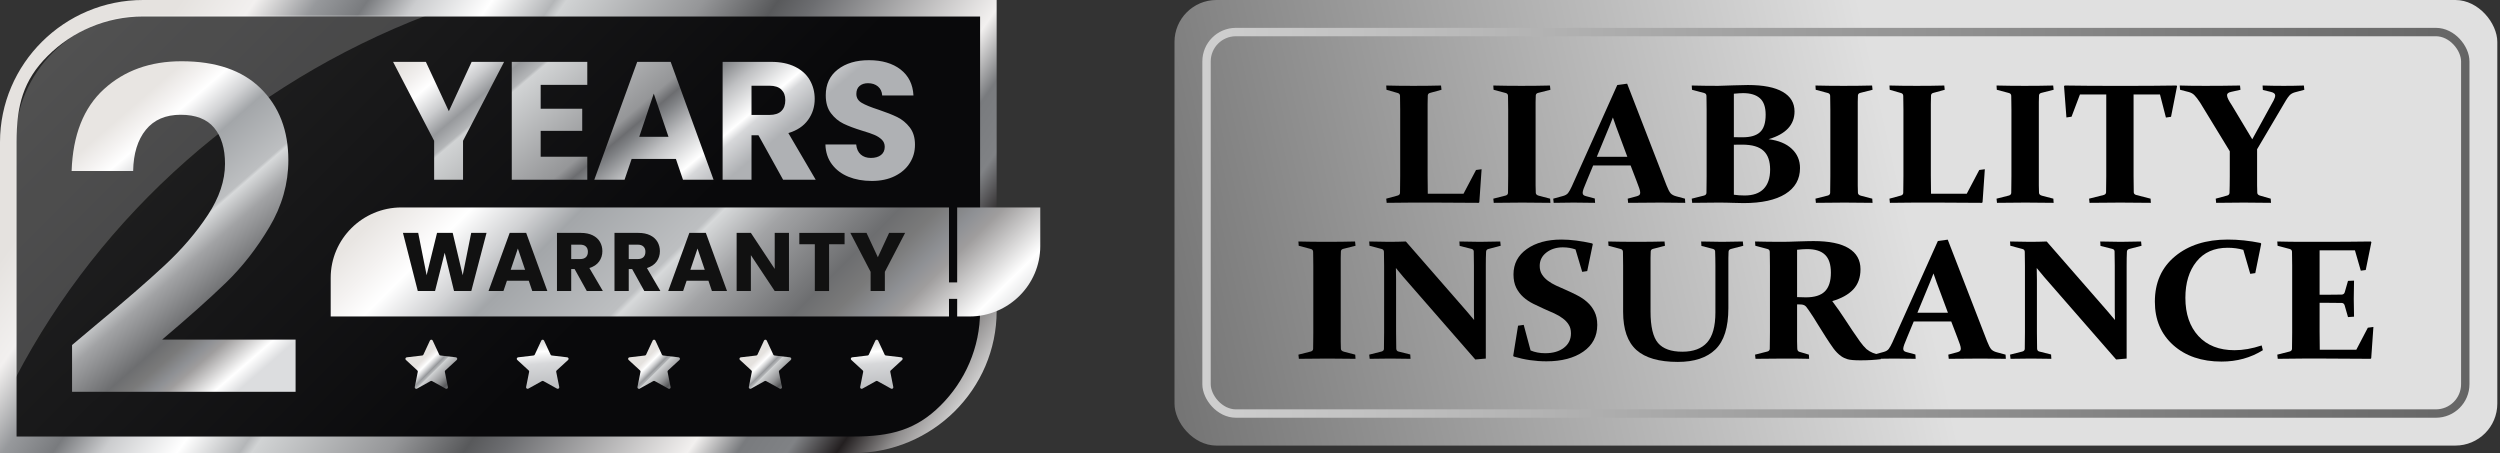
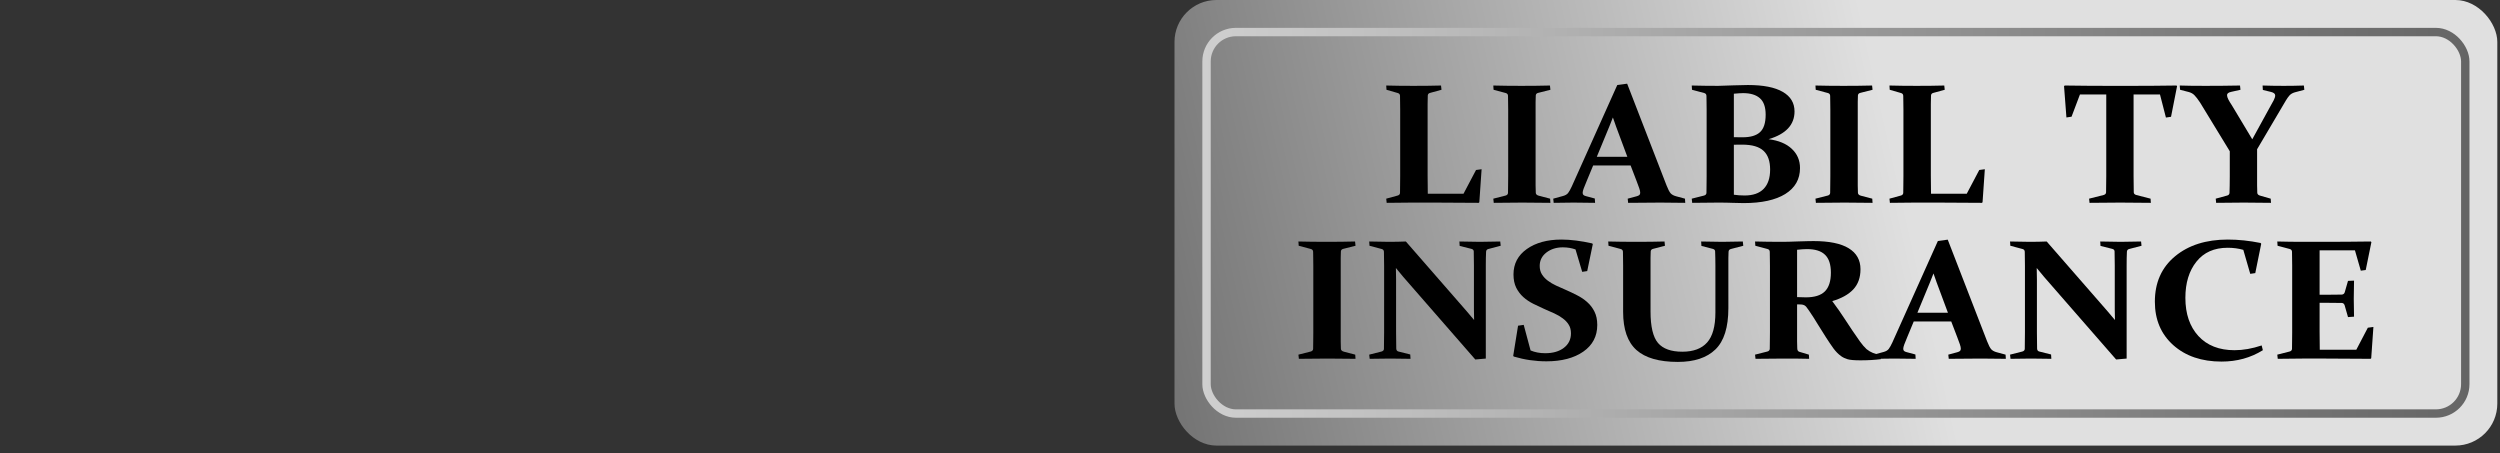
<svg xmlns="http://www.w3.org/2000/svg" width="298" height="54" viewBox="0 0 298 54" fill="none">
  <rect x="0" y="0" width="298" height="54" fill="#333333" stroke="none" />
  <rect x="140" width="157.68" height="53.113" rx="5" fill="url(#paint0_linear_296_143)" />
  <rect x="143.819" y="3.82" width="150.041" height="45.474" rx="3.5" stroke="url(#paint1_linear_296_143)" />
  <path d="M170.171 13.035V20.92C170.171 21.651 170.178 22.375 170.192 23.093H174.451L175.943 20.262L176.607 20.172L176.335 24.11L176.258 24.179C174.465 24.159 172.712 24.149 170.998 24.149H168.297C167.216 24.149 166.214 24.159 165.292 24.179L165.237 23.681L166.588 23.312C166.769 23.266 166.867 23.163 166.882 23.003C166.889 22.737 166.892 22.442 166.892 22.116C166.9 21.784 166.903 21.418 166.903 21.019V13.075C166.903 12.742 166.9 12.44 166.892 12.168C166.892 11.895 166.889 11.646 166.882 11.42C166.874 11.247 166.787 11.138 166.62 11.091L165.27 10.702L165.237 10.194C166.174 10.22 167.256 10.234 168.483 10.234C169.746 10.234 170.842 10.22 171.771 10.194L171.826 10.702L170.475 11.071C170.301 11.111 170.207 11.211 170.192 11.37C170.185 11.609 170.178 11.952 170.171 12.397C170.171 12.835 170.171 13.048 170.171 13.035Z" fill="black" />
  <path d="M183.043 21.019C183.043 21.418 183.043 21.78 183.043 22.106C183.051 22.432 183.058 22.724 183.065 22.983C183.072 23.156 183.196 23.272 183.435 23.332L184.775 23.681L184.808 24.179C183.798 24.159 182.68 24.149 181.453 24.149C180.183 24.149 179.05 24.159 178.055 24.179L178.001 23.681L179.46 23.312C179.642 23.266 179.74 23.163 179.754 23.003C179.762 22.737 179.765 22.442 179.765 22.116C179.772 21.784 179.776 21.418 179.776 21.019V13.075C179.776 12.742 179.772 12.44 179.765 12.168C179.765 11.895 179.762 11.646 179.754 11.42C179.747 11.247 179.66 11.138 179.493 11.091L178.034 10.702L178.001 10.194C179.01 10.22 180.128 10.234 181.355 10.234C182.619 10.234 183.751 10.22 184.753 10.194L184.808 10.702L183.348 11.071C183.174 11.111 183.08 11.211 183.065 11.37C183.058 11.609 183.051 11.869 183.043 12.148C183.043 12.42 183.043 12.716 183.043 13.035V21.019Z" fill="black" />
  <path d="M189.904 19.724L189.131 21.588C188.979 21.953 188.859 22.249 188.772 22.475C188.692 22.694 188.652 22.863 188.652 22.983C188.652 23.096 188.685 23.183 188.75 23.242C188.815 23.302 188.917 23.349 189.055 23.382L190.1 23.661L190.133 24.179C189.08 24.159 188.224 24.149 187.563 24.149C186.873 24.149 186.085 24.159 185.2 24.179L185.145 23.681L186.31 23.362C186.586 23.289 186.79 23.169 186.92 23.003C187.051 22.83 187.196 22.571 187.356 22.226L192.779 10.134L193.956 9.975L198.649 22.096C198.831 22.561 198.994 22.877 199.14 23.043C199.292 23.203 199.506 23.319 199.782 23.392L200.849 23.681L200.882 24.179C199.902 24.159 198.914 24.149 197.92 24.149C196.606 24.149 195.324 24.159 194.075 24.179L194.021 23.681L195.099 23.392C195.244 23.352 195.35 23.302 195.415 23.242C195.48 23.183 195.513 23.093 195.513 22.973C195.513 22.84 195.477 22.668 195.404 22.455C195.331 22.235 195.226 21.95 195.088 21.598L194.369 19.724H189.904ZM192.257 14.002C192.126 14.347 191.984 14.706 191.832 15.078L190.34 18.687H193.977L192.638 15.088C192.5 14.71 192.373 14.347 192.257 14.002Z" fill="black" />
  <path d="M201.655 10.194C202.672 10.22 203.717 10.234 204.792 10.234C205.184 10.22 205.797 10.201 206.632 10.174C207.467 10.147 208.041 10.134 208.353 10.134C210.19 10.134 211.573 10.407 212.502 10.951C213.439 11.49 213.907 12.267 213.907 13.284C213.907 14.879 212.876 15.982 210.814 16.593C212.012 16.746 212.934 17.128 213.58 17.74C214.234 18.351 214.561 19.116 214.561 20.033C214.561 21.362 213.976 22.392 212.807 23.123C211.638 23.847 209.983 24.209 207.841 24.209C207.42 24.209 206.977 24.199 206.512 24.179C206.055 24.159 205.482 24.149 204.792 24.149C203.732 24.149 202.704 24.159 201.71 24.179L201.655 23.681L203.115 23.312C203.296 23.266 203.394 23.163 203.409 23.003C203.416 22.737 203.42 22.442 203.42 22.116C203.427 21.784 203.43 21.418 203.43 21.019V13.075C203.43 12.742 203.427 12.44 203.42 12.168C203.42 11.895 203.416 11.646 203.409 11.42C203.401 11.247 203.314 11.138 203.147 11.091L201.688 10.702L201.655 10.194ZM206.676 17.251V23.212C207.082 23.272 207.511 23.302 207.961 23.302C208.956 23.302 209.711 23.04 210.226 22.515C210.742 21.983 210.999 21.215 210.999 20.212C210.999 19.209 210.738 18.464 210.215 17.979C209.693 17.487 208.847 17.241 207.678 17.241C207.337 17.241 207.003 17.245 206.676 17.251ZM206.676 16.354C207.046 16.361 207.398 16.364 207.732 16.364C208.662 16.364 209.348 16.162 209.791 15.756C210.241 15.344 210.466 14.65 210.466 13.673C210.466 12.756 210.233 12.098 209.769 11.699C209.311 11.3 208.647 11.101 207.776 11.101C207.638 11.101 207.474 11.108 207.286 11.121C207.104 11.128 206.901 11.144 206.676 11.171V16.354Z" fill="black" />
  <path d="M221.444 21.019C221.444 21.418 221.444 21.78 221.444 22.106C221.451 22.432 221.458 22.724 221.465 22.983C221.473 23.156 221.596 23.272 221.836 23.332L223.175 23.681L223.208 24.179C222.199 24.159 221.08 24.149 219.853 24.149C218.583 24.149 217.45 24.159 216.456 24.179L216.401 23.681L217.861 23.312C218.042 23.266 218.14 23.163 218.155 23.003C218.162 22.737 218.165 22.442 218.165 22.116C218.173 21.784 218.176 21.418 218.176 21.019V13.075C218.176 12.742 218.173 12.44 218.165 12.168C218.165 11.895 218.162 11.646 218.155 11.42C218.147 11.247 218.06 11.138 217.893 11.091L216.434 10.702L216.401 10.194C217.41 10.22 218.528 10.234 219.755 10.234C221.019 10.234 222.151 10.22 223.153 10.194L223.208 10.702L221.748 11.071C221.574 11.111 221.48 11.211 221.465 11.37C221.458 11.609 221.451 11.869 221.444 12.148C221.444 12.42 221.444 12.716 221.444 13.035V21.019Z" fill="black" />
  <path d="M230.156 13.035V20.92C230.156 21.651 230.163 22.375 230.178 23.093H234.436L235.928 20.262L236.592 20.172L236.32 24.11L236.244 24.179C234.451 24.159 232.697 24.149 230.984 24.149H228.283C227.201 24.149 226.199 24.159 225.277 24.179L225.223 23.681L226.573 23.312C226.754 23.266 226.853 23.163 226.867 23.003C226.874 22.737 226.878 22.442 226.878 22.116C226.885 21.784 226.889 21.418 226.889 21.019V13.075C226.889 12.742 226.885 12.44 226.878 12.168C226.878 11.895 226.874 11.646 226.867 11.42C226.86 11.247 226.773 11.138 226.606 11.091L225.255 10.702L225.223 10.194C226.159 10.22 227.241 10.234 228.468 10.234C229.731 10.234 230.828 10.22 231.757 10.194L231.811 10.702L230.461 11.071C230.287 11.111 230.192 11.211 230.178 11.37C230.171 11.609 230.163 11.952 230.156 12.397C230.156 12.835 230.156 13.048 230.156 13.035Z" fill="black" />
-   <path d="M243.029 21.019C243.029 21.418 243.029 21.78 243.029 22.106C243.036 22.432 243.043 22.724 243.05 22.983C243.058 23.156 243.181 23.272 243.421 23.332L244.76 23.681L244.793 24.179C243.784 24.159 242.666 24.149 241.439 24.149C240.168 24.149 239.035 24.159 238.041 24.179L237.986 23.681L239.446 23.312C239.627 23.266 239.725 23.163 239.74 23.003C239.747 22.737 239.751 22.442 239.751 22.116C239.758 21.784 239.762 21.418 239.762 21.019V13.075C239.762 12.742 239.758 12.44 239.751 12.168C239.751 11.895 239.747 11.646 239.74 11.42C239.732 11.247 239.645 11.138 239.478 11.091L238.019 10.702L237.986 10.194C238.996 10.22 240.114 10.234 241.341 10.234C242.604 10.234 243.737 10.22 244.739 10.194L244.793 10.702L243.334 11.071C243.159 11.111 243.065 11.211 243.05 11.37C243.043 11.609 243.036 11.869 243.029 12.148C243.029 12.42 243.029 12.716 243.029 13.035V21.019Z" fill="black" />
  <path d="M252.732 24.149C251.454 24.149 250.235 24.159 249.073 24.179L249.019 23.681L250.761 23.242C250.943 23.189 251.037 23.083 251.044 22.923C251.059 22.425 251.066 21.784 251.066 21V11.261H247.929L246.928 13.912L246.318 14.002L246.034 10.274L246.111 10.194C247.897 10.22 249.607 10.234 251.24 10.234H254.279C255.912 10.234 257.633 10.22 259.441 10.194L259.506 10.274L258.787 13.922L258.178 14.012L257.47 11.261H254.322V21C254.322 21.784 254.329 22.425 254.344 22.923C254.351 23.083 254.449 23.189 254.638 23.242L256.348 23.681L256.381 24.179C255.175 24.159 253.959 24.149 252.732 24.149Z" fill="black" />
  <path d="M268.469 16.604L270.56 12.796C270.756 12.463 270.912 12.181 271.028 11.948C271.145 11.716 271.203 11.526 271.203 11.38C271.203 11.181 271.039 11.041 270.713 10.961L269.732 10.722L269.7 10.194C270.506 10.22 271.352 10.234 272.237 10.234C273.043 10.234 273.838 10.22 274.622 10.194L274.677 10.702L273.522 11.011C273.261 11.091 273.058 11.211 272.912 11.37C272.775 11.523 272.633 11.719 272.488 11.958L269.046 17.79V21.019C269.046 21.418 269.046 21.78 269.046 22.106C269.054 22.432 269.061 22.724 269.068 22.983C269.075 23.156 269.202 23.272 269.449 23.332L270.669 23.681L270.702 24.179C269.765 24.159 268.683 24.149 267.456 24.149C266.193 24.149 265.097 24.159 264.167 24.179L264.113 23.681L265.463 23.312C265.645 23.266 265.743 23.163 265.757 23.003C265.765 22.737 265.772 22.442 265.779 22.116C265.786 21.784 265.79 21.418 265.79 21.019V18.029L262.251 12.227C261.982 11.822 261.761 11.533 261.586 11.36C261.419 11.181 261.194 11.051 260.911 10.971L259.866 10.702L259.822 10.194C260.541 10.22 261.561 10.234 262.882 10.234C264.334 10.234 265.71 10.22 267.01 10.194L267.064 10.702L265.953 10.951C265.786 10.985 265.663 11.035 265.583 11.101C265.503 11.161 265.463 11.241 265.463 11.34C265.463 11.48 265.514 11.649 265.616 11.849C265.717 12.048 265.859 12.284 266.041 12.556L268.469 16.604Z" fill="black" />
  <path d="M159.814 39.611C159.814 40.01 159.814 40.372 159.814 40.698C159.821 41.023 159.828 41.316 159.835 41.575C159.843 41.748 159.966 41.864 160.206 41.924L161.545 42.273L161.578 42.771C160.569 42.751 159.451 42.741 158.224 42.741C156.953 42.741 155.82 42.751 154.826 42.771L154.771 42.273L156.231 41.904C156.412 41.857 156.51 41.754 156.525 41.595C156.532 41.329 156.536 41.033 156.536 40.708C156.543 40.375 156.546 40.01 156.546 39.611V31.666C156.546 31.334 156.543 31.032 156.536 30.759C156.536 30.487 156.532 30.238 156.525 30.012C156.517 29.839 156.43 29.729 156.263 29.683L154.804 29.294L154.771 28.786C155.78 28.812 156.899 28.826 158.126 28.826C159.389 28.826 160.521 28.812 161.523 28.786L161.578 29.294L160.119 29.663C159.944 29.703 159.85 29.802 159.835 29.962C159.828 30.201 159.821 30.46 159.814 30.739C159.814 31.012 159.814 31.308 159.814 31.627V39.611Z" fill="black" />
  <path d="M166.435 41.555C166.442 41.748 166.533 41.864 166.707 41.904L168.101 42.253L168.134 42.771C167.154 42.751 166.348 42.741 165.716 42.741C165.092 42.741 164.275 42.751 163.266 42.771L163.211 42.273L164.671 41.904C164.86 41.851 164.958 41.748 164.965 41.595C164.979 41.057 164.987 40.395 164.987 39.611V31.666C164.987 31.002 164.979 30.45 164.965 30.012C164.958 29.839 164.87 29.729 164.703 29.683L163.244 29.294L163.211 28.786C164.228 28.812 165.008 28.826 165.553 28.826C166.264 28.826 166.94 28.812 167.579 28.786L174.821 37.089C175.111 37.422 175.409 37.774 175.714 38.146C175.699 37.687 175.692 37.245 175.692 36.82V31.627C175.692 30.982 175.685 30.427 175.67 29.962C175.663 29.809 175.569 29.709 175.387 29.663L173.993 29.314L173.96 28.786C174.962 28.812 175.776 28.826 176.4 28.826C177.039 28.826 177.848 28.812 178.829 28.786L178.883 29.294L177.402 29.683C177.235 29.729 177.148 29.839 177.141 30.012C177.119 30.45 177.108 31.002 177.108 31.666V42.741L175.855 42.851L167.274 33.012C167.02 32.713 166.725 32.358 166.392 31.946C166.406 32.437 166.413 32.889 166.413 33.301V39.611C166.413 40.395 166.421 41.043 166.435 41.555Z" fill="black" />
  <path d="M187.802 29.733C187.338 29.567 186.833 29.483 186.289 29.483C185.519 29.483 184.866 29.689 184.328 30.102C183.798 30.514 183.533 31.045 183.533 31.696C183.533 32.089 183.62 32.424 183.795 32.703C183.969 32.982 184.201 33.231 184.492 33.451C184.782 33.67 185.112 33.866 185.483 34.039C185.86 34.212 186.249 34.385 186.648 34.557C187.091 34.75 187.537 34.963 187.988 35.195C188.438 35.421 188.841 35.694 189.196 36.013C189.552 36.325 189.839 36.7 190.057 37.139C190.282 37.578 190.394 38.109 190.394 38.734C190.394 40.083 189.839 41.143 188.728 41.914C187.617 42.685 186.151 43.07 184.328 43.07C183.014 43.07 181.718 42.881 180.44 42.502L180.375 42.412L180.952 38.824L181.627 38.724L182.444 41.774C182.967 41.994 183.548 42.103 184.187 42.103C185.109 42.103 185.849 41.891 186.408 41.465C186.975 41.033 187.258 40.459 187.258 39.741C187.258 39.335 187.171 38.993 186.997 38.714C186.822 38.428 186.586 38.176 186.289 37.956C185.991 37.73 185.653 37.531 185.276 37.358C184.898 37.186 184.506 37.013 184.1 36.84C183.657 36.641 183.214 36.431 182.771 36.212C182.328 35.993 181.932 35.727 181.584 35.415C181.235 35.102 180.952 34.73 180.734 34.298C180.517 33.859 180.408 33.331 180.408 32.713C180.408 31.444 180.938 30.434 181.998 29.683C183.058 28.932 184.434 28.556 186.125 28.556C187.2 28.556 188.423 28.709 189.795 29.015L189.861 29.105L189.196 32.314L188.597 32.404L187.802 29.733Z" fill="black" />
  <path d="M191.701 28.786C192.71 28.812 193.829 28.826 195.056 28.826C196.319 28.826 197.437 28.812 198.41 28.786L198.464 29.294L197.049 29.663C196.874 29.703 196.78 29.802 196.765 29.962C196.758 30.201 196.751 30.46 196.744 30.739C196.744 31.012 196.744 31.308 196.744 31.627V37.119C196.744 38.933 197.041 40.189 197.637 40.887C198.232 41.578 199.198 41.924 200.534 41.924C201.848 41.924 202.831 41.558 203.485 40.827C204.146 40.09 204.476 38.897 204.476 37.249V31.627C204.476 31.308 204.472 31.012 204.465 30.739C204.458 30.46 204.451 30.201 204.443 29.962C204.436 29.809 204.342 29.709 204.16 29.663L202.81 29.314L202.777 28.786C203.743 28.812 204.578 28.826 205.282 28.826C205.935 28.826 206.756 28.812 207.743 28.786L207.798 29.294L206.316 29.683C206.142 29.729 206.051 29.839 206.044 30.012C206.037 30.238 206.03 30.487 206.022 30.759C206.022 31.032 206.022 31.334 206.022 31.666V36.73C206.022 39.016 205.507 40.658 204.476 41.655C203.452 42.645 201.96 43.14 200 43.14C197.771 43.14 196.126 42.668 195.066 41.724C194.006 40.774 193.476 39.256 193.476 37.169V31.666C193.476 31.334 193.473 31.032 193.466 30.759C193.466 30.487 193.462 30.238 193.455 30.012C193.447 29.839 193.36 29.729 193.193 29.683L191.734 29.294L191.701 28.786Z" fill="black" />
  <path d="M214.212 39.611C214.212 40.01 214.212 40.369 214.212 40.688C214.219 41 214.227 41.286 214.234 41.545C214.241 41.758 214.325 41.887 214.484 41.934L215.617 42.273L215.65 42.771C214.844 42.751 213.845 42.741 212.655 42.741C211.384 42.741 210.252 42.751 209.257 42.771L209.202 42.273L210.662 41.904C210.843 41.857 210.941 41.754 210.956 41.595C210.963 41.329 210.967 41.033 210.967 40.708C210.974 40.375 210.978 40.01 210.978 39.611V31.666C210.978 31.334 210.974 31.032 210.967 30.759C210.967 30.487 210.963 30.238 210.956 30.012C210.949 29.839 210.861 29.729 210.694 29.683L209.235 29.294L209.202 28.786C210.219 28.812 211.261 28.826 212.328 28.826C212.553 28.826 212.833 28.822 213.167 28.816C213.501 28.802 213.907 28.789 214.386 28.776C214.822 28.762 215.185 28.753 215.475 28.746C215.773 28.739 216.005 28.736 216.172 28.736C218.038 28.736 219.436 29.022 220.365 29.593C221.302 30.165 221.77 30.999 221.77 32.095C221.77 33.085 221.483 33.886 220.91 34.498C220.344 35.102 219.509 35.567 218.405 35.893C219.015 36.717 219.483 37.385 219.81 37.897C220.144 38.408 220.478 38.913 220.812 39.412C221.146 39.904 221.447 40.339 221.716 40.718C221.992 41.096 222.249 41.395 222.489 41.615C222.62 41.715 222.743 41.801 222.859 41.874C222.983 41.947 223.11 42.01 223.24 42.063C223.371 42.117 223.509 42.163 223.654 42.203C223.807 42.236 223.974 42.269 224.155 42.303L224.199 42.811C223.487 42.904 222.674 42.951 221.759 42.951C221.033 42.951 220.525 42.907 220.235 42.821C219.944 42.735 219.686 42.612 219.461 42.452C219.127 42.213 218.819 41.901 218.536 41.515C218.26 41.13 217.966 40.694 217.654 40.209C217.341 39.724 217.018 39.209 216.684 38.664C216.358 38.119 216.013 37.581 215.65 37.049C215.541 36.897 215.45 36.77 215.377 36.671C215.312 36.571 215.243 36.498 215.171 36.451C215.105 36.398 215.033 36.361 214.953 36.342C214.88 36.315 214.786 36.298 214.67 36.292L214.212 36.282V39.611ZM214.212 35.415C214.597 35.434 214.945 35.444 215.258 35.444C216.289 35.444 217.044 35.209 217.523 34.737C218.002 34.258 218.242 33.514 218.242 32.504C218.242 31.527 218.009 30.816 217.545 30.371C217.087 29.919 216.372 29.693 215.399 29.693C215.232 29.693 215.051 29.699 214.855 29.713C214.666 29.726 214.452 29.746 214.212 29.773V35.415Z" fill="black" />
  <path d="M228.119 38.315L227.346 40.179C227.194 40.545 227.074 40.841 226.987 41.067C226.907 41.286 226.867 41.455 226.867 41.575C226.867 41.688 226.9 41.774 226.965 41.834C227.03 41.894 227.132 41.94 227.27 41.974L228.315 42.253L228.348 42.771C227.295 42.751 226.439 42.741 225.778 42.741C225.088 42.741 224.3 42.751 223.415 42.771L223.36 42.273L224.526 41.954C224.801 41.881 225.005 41.761 225.135 41.595C225.266 41.422 225.411 41.163 225.571 40.817L230.995 28.726L232.171 28.566L236.865 40.688C237.046 41.153 237.209 41.469 237.355 41.635C237.507 41.794 237.721 41.91 237.997 41.984L239.065 42.273L239.097 42.771C238.117 42.751 237.13 42.741 236.135 42.741C234.821 42.741 233.539 42.751 232.291 42.771L232.236 42.273L233.314 41.984C233.459 41.944 233.565 41.894 233.63 41.834C233.695 41.774 233.728 41.685 233.728 41.565C233.728 41.432 233.692 41.259 233.619 41.047C233.547 40.827 233.441 40.542 233.303 40.189L232.585 38.315H228.119ZM230.472 32.594C230.341 32.939 230.2 33.298 230.047 33.67L228.555 37.279H232.193L230.853 33.68C230.715 33.301 230.588 32.939 230.472 32.594Z" fill="black" />
  <path d="M242.822 41.555C242.829 41.748 242.92 41.864 243.094 41.904L244.488 42.253L244.521 42.771C243.541 42.751 242.735 42.741 242.103 42.741C241.479 42.741 240.662 42.751 239.653 42.771L239.598 42.273L241.057 41.904C241.246 41.851 241.344 41.748 241.352 41.595C241.366 41.057 241.373 40.395 241.373 39.611V31.666C241.373 31.002 241.366 30.45 241.352 30.012C241.344 29.839 241.257 29.729 241.09 29.683L239.631 29.294L239.598 28.786C240.615 28.812 241.395 28.826 241.94 28.826C242.651 28.826 243.326 28.812 243.965 28.786L251.208 37.089C251.498 37.422 251.796 37.774 252.101 38.146C252.086 37.687 252.079 37.245 252.079 36.82V31.627C252.079 30.982 252.072 30.427 252.057 29.962C252.05 29.809 251.955 29.709 251.774 29.663L250.38 29.314L250.347 28.786C251.349 28.812 252.162 28.826 252.787 28.826C253.426 28.826 254.235 28.812 255.215 28.786L255.27 29.294L253.789 29.683C253.622 29.729 253.534 29.839 253.527 30.012C253.505 30.45 253.495 31.002 253.495 31.666V42.741L252.242 42.851L243.66 33.012C243.406 32.713 243.112 32.358 242.778 31.946C242.793 32.437 242.8 32.889 242.8 33.301V39.611C242.8 40.395 242.807 41.043 242.822 41.555Z" fill="black" />
  <path d="M268.829 32.554L268.23 32.643L267.402 29.782C266.828 29.616 266.208 29.533 265.54 29.533C263.935 29.533 262.693 30.085 261.815 31.188C260.936 32.285 260.497 33.723 260.497 35.504C260.497 37.405 261.013 38.92 262.044 40.05C263.082 41.179 264.519 41.744 266.356 41.744C267.38 41.744 268.458 41.555 269.591 41.176L269.732 41.744C268.28 42.648 266.64 43.1 264.81 43.1C262.436 43.1 260.515 42.446 259.049 41.136C257.589 39.827 256.86 38.103 256.86 35.963C256.86 33.683 257.662 31.879 259.267 30.55C260.871 29.221 262.966 28.556 265.55 28.556C266.828 28.556 268.135 28.693 269.471 28.965L269.536 29.065L268.829 32.554Z" fill="black" />
  <path d="M274.35 28.826H277.105C278.87 28.826 280.699 28.812 282.594 28.786L282.67 28.865L281.995 32.185L281.407 32.265L280.71 29.842H276.496V35.136H277.084C277.715 35.136 278.394 35.129 279.12 35.115C279.309 35.109 279.432 35.019 279.49 34.846L279.882 33.481L280.601 33.451C280.579 34.414 280.569 35.136 280.569 35.614C280.569 36.079 280.579 36.79 280.601 37.747L279.882 37.797L279.48 36.392C279.421 36.212 279.309 36.119 279.142 36.112C278.401 36.099 277.712 36.092 277.073 36.092H276.496V39.511C276.496 40.242 276.503 40.967 276.517 41.685H280.874L282.246 39.063L282.91 38.973L282.649 42.701L282.572 42.771C280.765 42.751 279.004 42.741 277.291 42.741H274.405C273.468 42.741 272.502 42.751 271.508 42.771L271.453 42.273L272.912 41.904C273.094 41.857 273.192 41.754 273.207 41.595C273.214 41.329 273.217 41.033 273.217 40.708C273.225 40.375 273.228 40.01 273.228 39.611V31.666C273.228 31.334 273.225 31.032 273.217 30.759C273.217 30.487 273.214 30.238 273.207 30.012C273.199 29.839 273.112 29.729 272.945 29.683L271.486 29.294L271.453 28.786C272.47 28.812 273.435 28.826 274.35 28.826Z" fill="black" />
  <g clip-path="url(#clip0_296_143)">
    <path d="M118.315 0.484V37.049C118.315 46.118 110.872 53.516 101.746 53.516H0.487V16.951C0.487 7.881 7.93 0.484 17.055 0.484H118.315Z" fill="url(#paint2_linear_296_143)" />
    <path d="M118.802 0.484V37.049C118.802 41.718 116.886 45.955 113.797 49.026C110.707 52.096 106.443 54 101.746 54H0V16.951C0 12.282 1.915 8.045 5.005 4.974C8.094 1.904 12.358 0 17.055 0H118.802V0.484ZM116.827 37.049V1.968H17.055C12.627 1.968 8.607 3.763 5.693 6.659C2.78 9.554 1.974 12.549 1.974 16.951V52.032H101.746C106.174 52.032 109.195 51.237 112.108 48.342C115.021 45.446 116.827 41.451 116.827 37.049Z" fill="url(#paint3_linear_296_143)" />
    <path d="M124 24.727V29.339C124 33.957 120.21 37.724 115.563 37.724H114.095V35.627H113.121V37.724H39.419V33.113C39.419 28.494 43.209 24.727 47.855 24.727H113.121V33.665H114.095V24.727H124Z" fill="url(#paint4_linear_296_143)" />
-     <path d="M60.089 7.374L55.194 16.783V21.428H51.749V16.783L46.855 7.374H50.763L53.502 13.26L56.221 7.374H60.089ZM103.909 21.568C102.875 21.568 101.949 21.401 101.13 21.068C100.311 20.734 99.656 20.24 99.166 19.586C98.676 18.932 98.417 18.145 98.39 17.224H102.057C102.11 17.745 102.291 18.142 102.601 18.416C102.909 18.689 103.312 18.826 103.809 18.826C104.306 18.826 104.722 18.709 105.017 18.476C105.313 18.242 105.46 17.919 105.46 17.505C105.46 17.157 105.343 16.871 105.108 16.644C104.873 16.417 104.584 16.23 104.241 16.083C103.899 15.936 103.412 15.77 102.781 15.583C101.868 15.303 101.122 15.023 100.545 14.742C99.967 14.462 99.471 14.048 99.054 13.501C98.638 12.953 98.43 12.24 98.43 11.359C98.43 10.051 98.907 9.026 99.86 8.286C100.813 7.545 102.055 7.175 103.587 7.175C105.118 7.175 106.4 7.545 107.353 8.286C108.306 9.027 108.817 10.058 108.884 11.379H105.157C105.13 10.925 104.963 10.568 104.654 10.308C104.345 10.048 103.949 9.918 103.465 9.918C103.049 9.918 102.714 10.028 102.458 10.248C102.203 10.469 102.076 10.785 102.076 11.199C102.076 11.653 102.291 12.007 102.72 12.26C103.15 12.514 103.821 12.787 104.735 13.081C105.648 13.387 106.389 13.681 106.96 13.961C107.531 14.242 108.025 14.649 108.441 15.182C108.857 15.716 109.065 16.404 109.065 17.244C109.065 18.085 108.86 18.772 108.45 19.426C108.041 20.08 107.446 20.601 106.668 20.988C105.889 21.375 104.969 21.569 103.908 21.569L103.909 21.568ZM93.347 21.428L90.406 16.122H89.58V21.428H86.136V7.374H91.916C93.031 7.374 93.981 7.567 94.767 7.954C95.552 8.342 96.14 8.872 96.529 9.546C96.918 10.22 97.113 10.97 97.113 11.798C97.113 12.732 96.848 13.566 96.317 14.3C95.787 15.034 95.005 15.555 93.971 15.862L97.234 21.427H93.347V21.428ZM89.58 13.7H91.715C92.346 13.7 92.82 13.547 93.135 13.24C93.451 12.933 93.609 12.5 93.609 11.939C93.609 11.378 93.451 10.985 93.135 10.677C92.82 10.37 92.346 10.217 91.715 10.217H89.58V13.7V13.7ZM80.568 18.946H75.291L74.445 21.428H70.839L75.955 7.374H79.943L85.059 21.428H81.413L80.567 18.946H80.568ZM79.682 16.303L77.93 11.158L76.198 16.303H79.682ZM64.448 10.117V12.96H69.401V15.603H64.448V18.685H70.005V21.428H61.004V7.374H70.005V10.117H64.448Z" fill="url(#paint5_linear_296_143)" />
-     <path d="M63.03 33.467H60.427L60.01 34.691H58.232L60.755 27.761H62.722L65.245 34.691H63.447L63.03 33.467ZM62.593 32.164L61.729 29.627L60.874 32.164H62.593Z" fill="#111111" />
+     <path d="M63.03 33.467H60.427L60.01 34.691H58.232L60.755 27.761H62.722L65.245 34.691H63.447L63.03 33.467ZM62.593 32.164L61.729 29.627H62.593Z" fill="#111111" />
    <path d="M69.947 34.691L68.496 32.075H68.089V34.691H66.39V27.761H69.24C69.79 27.761 70.259 27.857 70.646 28.047C71.033 28.238 71.323 28.5 71.515 28.832C71.707 29.165 71.803 29.535 71.803 29.943C71.803 30.403 71.672 30.815 71.411 31.177C71.149 31.538 70.763 31.795 70.254 31.947L71.863 34.691H69.945H69.947ZM68.089 30.881H69.142C69.454 30.881 69.687 30.805 69.843 30.653C69.999 30.502 70.076 30.288 70.076 30.012C70.076 29.735 69.999 29.541 69.843 29.39C69.687 29.238 69.454 29.162 69.142 29.162H68.089V30.88V30.881Z" fill="#111111" />
    <path d="M76.803 34.691L75.353 32.075H74.946V34.691H73.247V27.761H76.097C76.647 27.761 77.116 27.857 77.503 28.047C77.89 28.238 78.18 28.5 78.372 28.832C78.564 29.165 78.66 29.535 78.66 29.943C78.66 30.403 78.529 30.815 78.267 31.177C78.006 31.538 77.62 31.795 77.111 31.947L78.719 34.691H76.802H76.803ZM74.946 30.881H75.999C76.311 30.881 76.544 30.805 76.7 30.653C76.855 30.502 76.933 30.288 76.933 30.012C76.933 29.735 76.855 29.541 76.7 29.39C76.544 29.238 76.311 29.162 75.999 29.162H74.946V30.88V30.881Z" fill="#111111" />
    <path d="M84.446 33.467H81.844L81.427 34.691H79.649L82.171 27.761H84.138L86.661 34.691H84.863L84.446 33.467ZM84.009 32.164L83.145 29.627L82.29 32.164H84.009Z" fill="#111111" />
    <path d="M94.045 34.691H92.346L89.505 30.417V34.691H87.807V27.761H89.505L92.346 32.056V27.761H94.045V34.691Z" fill="#111111" />
    <path d="M100.674 27.761V29.114H98.826V34.691H97.127V29.114H95.28V27.761H100.674Z" fill="#111111" />
    <path d="M107.888 27.761L105.474 32.401V34.691H103.776V32.401L101.362 27.761H103.289L104.64 30.663L105.981 27.761H107.888Z" fill="#111111" />
    <path d="M57.995 27.761L56.178 34.691H54.121L53.009 30.131L51.857 34.691H49.801L48.032 27.761H49.85L50.854 32.806L52.095 27.761H53.963L55.155 32.806L56.168 27.761H57.995Z" fill="#111111" />
    <path d="M51.577 40.595C51.837 41.154 52.096 41.713 52.357 42.272C52.384 42.331 52.435 42.368 52.499 42.375C53.114 42.448 53.729 42.52 54.345 42.593C54.417 42.602 54.473 42.648 54.495 42.715C54.517 42.783 54.499 42.854 54.446 42.902C53.991 43.321 53.536 43.739 53.081 44.157C53.034 44.2 53.014 44.261 53.027 44.324C53.148 44.928 53.268 45.532 53.389 46.136C53.403 46.206 53.377 46.274 53.318 46.315C53.26 46.357 53.187 46.362 53.124 46.327C52.583 46.026 52.042 45.725 51.501 45.425C51.445 45.393 51.382 45.393 51.325 45.425C50.784 45.725 50.244 46.026 49.703 46.327C49.64 46.361 49.566 46.357 49.508 46.315C49.45 46.273 49.424 46.206 49.438 46.136C49.559 45.532 49.679 44.928 49.8 44.324C49.812 44.261 49.792 44.201 49.745 44.157C49.291 43.739 48.836 43.321 48.381 42.902C48.328 42.853 48.31 42.783 48.332 42.715C48.354 42.648 48.411 42.602 48.482 42.593C49.097 42.52 49.713 42.448 50.328 42.375C50.392 42.367 50.444 42.33 50.471 42.272C50.73 41.713 50.99 41.154 51.249 40.595C51.279 40.529 51.341 40.49 51.413 40.49C51.485 40.49 51.547 40.529 51.577 40.595H51.577Z" fill="url(#paint6_linear_296_143)" />
    <path d="M64.851 40.595C65.111 41.154 65.37 41.713 65.63 42.272C65.657 42.331 65.709 42.368 65.773 42.375C66.388 42.448 67.003 42.52 67.619 42.593C67.69 42.602 67.747 42.648 67.769 42.715C67.791 42.783 67.773 42.854 67.72 42.902C67.265 43.321 66.81 43.739 66.355 44.157C66.308 44.2 66.288 44.261 66.301 44.324C66.422 44.928 66.542 45.532 66.663 46.136C66.677 46.206 66.65 46.274 66.591 46.315C66.533 46.357 66.461 46.362 66.397 46.327C65.857 46.026 65.316 45.725 64.775 45.425C64.718 45.393 64.655 45.393 64.599 45.425C64.058 45.725 63.517 46.026 62.976 46.327C62.913 46.361 62.84 46.357 62.782 46.315C62.724 46.273 62.697 46.206 62.712 46.136C62.832 45.532 62.952 44.928 63.073 44.324C63.086 44.261 63.066 44.201 63.019 44.157C62.564 43.739 62.109 43.321 61.655 42.902C61.602 42.853 61.584 42.783 61.606 42.715C61.628 42.648 61.685 42.602 61.756 42.593C62.371 42.52 62.987 42.448 63.602 42.375C63.666 42.367 63.717 42.33 63.744 42.272C64.004 41.713 64.263 41.154 64.523 40.595C64.553 40.529 64.615 40.49 64.687 40.49C64.758 40.49 64.82 40.529 64.85 40.595H64.851Z" fill="url(#paint7_linear_296_143)" />
    <path d="M78.124 40.595C78.383 41.154 78.643 41.713 78.903 42.272C78.93 42.331 78.981 42.368 79.045 42.375C79.66 42.448 80.276 42.52 80.891 42.593C80.963 42.602 81.019 42.648 81.041 42.715C81.064 42.783 81.046 42.854 80.992 42.902C80.537 43.321 80.083 43.739 79.628 44.157C79.58 44.2 79.561 44.261 79.574 44.324C79.694 44.928 79.815 45.532 79.935 46.136C79.949 46.206 79.923 46.274 79.864 46.315C79.806 46.357 79.733 46.362 79.67 46.327C79.129 46.026 78.588 45.725 78.047 45.425C77.991 45.393 77.928 45.393 77.871 45.425C77.331 45.725 76.79 46.026 76.249 46.327C76.186 46.361 76.113 46.357 76.055 46.315C75.997 46.273 75.97 46.206 75.984 46.136C76.105 45.532 76.225 44.928 76.346 44.324C76.358 44.261 76.339 44.201 76.292 44.157C75.837 43.739 75.382 43.321 74.928 42.902C74.875 42.853 74.857 42.783 74.879 42.715C74.901 42.648 74.958 42.602 75.029 42.593C75.644 42.52 76.26 42.448 76.875 42.375C76.939 42.367 76.99 42.33 77.017 42.272C77.277 41.713 77.536 41.154 77.796 40.595C77.826 40.529 77.888 40.49 77.96 40.49C78.031 40.49 78.093 40.529 78.123 40.595H78.124Z" fill="url(#paint8_linear_296_143)" />
    <path d="M91.397 40.595C91.657 41.154 91.917 41.713 92.177 42.272C92.204 42.331 92.255 42.368 92.319 42.375C92.934 42.448 93.549 42.52 94.165 42.593C94.237 42.602 94.293 42.648 94.315 42.715C94.337 42.783 94.319 42.854 94.266 42.902C93.811 43.321 93.356 43.739 92.901 44.157C92.854 44.2 92.834 44.261 92.847 44.324C92.968 44.928 93.088 45.532 93.209 46.136C93.223 46.206 93.197 46.274 93.138 46.315C93.08 46.357 93.007 46.362 92.944 46.327C92.403 46.026 91.862 45.725 91.321 45.425C91.265 45.393 91.201 45.393 91.145 45.425C90.604 45.725 90.064 46.026 89.522 46.327C89.46 46.361 89.386 46.357 89.328 46.315C89.27 46.273 89.244 46.206 89.258 46.136C89.379 45.532 89.499 44.928 89.62 44.324C89.632 44.261 89.612 44.201 89.565 44.157C89.111 43.739 88.656 43.321 88.201 42.902C88.148 42.853 88.13 42.783 88.152 42.715C88.174 42.648 88.231 42.602 88.302 42.593C88.918 42.52 89.533 42.448 90.148 42.375C90.212 42.367 90.264 42.33 90.291 42.272C90.55 41.713 90.81 41.154 91.07 40.595C91.099 40.529 91.162 40.49 91.233 40.49C91.305 40.49 91.367 40.529 91.397 40.595H91.397Z" fill="url(#paint9_linear_296_143)" />
    <path d="M104.671 40.595C104.93 41.154 105.19 41.713 105.45 42.272C105.477 42.331 105.529 42.368 105.592 42.375C106.208 42.448 106.823 42.52 107.439 42.593C107.51 42.602 107.567 42.648 107.589 42.715C107.611 42.783 107.593 42.854 107.54 42.902C107.085 43.321 106.63 43.739 106.175 44.157C106.127 44.2 106.108 44.261 106.121 44.324C106.241 44.928 106.362 45.532 106.482 46.136C106.497 46.206 106.47 46.274 106.411 46.315C106.353 46.357 106.28 46.362 106.217 46.327C105.677 46.026 105.135 45.725 104.595 45.425C104.538 45.393 104.475 45.393 104.419 45.425C103.878 45.725 103.337 46.026 102.796 46.327C102.733 46.361 102.66 46.357 102.602 46.315C102.544 46.273 102.517 46.206 102.531 46.136C102.652 45.532 102.772 44.928 102.893 44.324C102.905 44.261 102.886 44.201 102.839 44.157C102.384 43.739 101.929 43.321 101.475 42.902C101.422 42.853 101.404 42.783 101.426 42.715C101.448 42.648 101.505 42.602 101.576 42.593C102.191 42.52 102.807 42.448 103.422 42.375C103.486 42.367 103.537 42.33 103.564 42.272C103.824 41.713 104.083 41.154 104.343 40.595C104.373 40.529 104.435 40.49 104.507 40.49C104.578 40.49 104.64 40.529 104.67 40.595H104.671Z" fill="url(#paint10_linear_296_143)" />
    <path opacity="0.2" d="M11.252 2.96C9.394 3.727 7.718 4.852 6.313 6.25C4.907 7.647 3.774 9.313 3.002 11.159C2.26 12.935 1.851 14.883 1.851 16.925V45.054C12.037 25.508 29.518 10.022 50.901 1.815H17.054C14.999 1.815 13.039 2.222 11.252 2.96Z" fill="white" />
    <path d="M11.395 38.767C14.847 35.907 17.598 33.522 19.647 31.61C21.697 29.698 23.405 27.706 24.771 25.633C26.138 23.561 26.821 21.523 26.821 19.522C26.821 17.7 26.389 16.27 25.526 15.234C24.664 14.197 23.333 13.68 21.535 13.68C19.737 13.68 18.353 14.278 17.382 15.476C16.411 16.673 15.908 18.308 15.872 20.38H8.537C8.681 16.092 9.966 12.84 12.393 10.624C14.82 8.409 17.904 7.301 21.643 7.301C25.742 7.301 28.889 8.382 31.082 10.544C33.275 12.706 34.372 15.556 34.372 19.094C34.372 21.881 33.617 24.544 32.106 27.081C30.596 29.619 28.87 31.825 26.929 33.701C24.988 35.578 22.452 37.838 19.324 40.482H35.235V46.701H8.59V41.126L11.395 38.767L11.395 38.767Z" fill="url(#paint11_linear_296_143)" />
  </g>
  <defs>
    <linearGradient id="paint0_linear_296_143" x1="297.68" y1="-3.1658e-06" x2="136.26" y2="36.629" gradientUnits="userSpaceOnUse">
      <stop offset="0.448" stop-color="#E0E0E0" />
      <stop offset="1" stop-color="#737373" />
    </linearGradient>
    <linearGradient id="paint1_linear_296_143" x1="143.319" y1="26.557" x2="294.36" y2="26.557" gradientUnits="userSpaceOnUse">
      <stop stop-color="white" />
      <stop offset="0" stop-color="#CFCFCF" />
      <stop offset="1" stop-color="#656565" />
    </linearGradient>
    <linearGradient id="paint2_linear_296_143" x1="70.47" y1="38.001" x2="21.367" y2="-11.405" gradientUnits="userSpaceOnUse">
      <stop stop-color="#09090B" />
      <stop offset="1" stop-color="#262626" />
    </linearGradient>
    <linearGradient id="paint3_linear_296_143" x1="21.155" y1="0.675" x2="120.988" y2="70.242" gradientUnits="userSpaceOnUse">
      <stop stop-color="#E5E2DF" />
      <stop offset="0.06" stop-color="#F2F0EF" />
      <stop offset="0.11" stop-color="#97999C" />
      <stop offset="0.15" stop-color="#797B7E" />
      <stop offset="0.19" stop-color="#CBCCCE" />
      <stop offset="0.25" stop-color="white" />
      <stop offset="0.3" stop-color="#B4B6B8" />
      <stop offset="0.31" stop-color="#D1D3D4" />
      <stop offset="0.42" stop-color="#959698" />
      <stop offset="0.48" stop-color="#58595B" />
      <stop offset="0.51" stop-color="#6C6D70" />
      <stop offset="0.66" stop-color="#F2F0EF" />
      <stop offset="0.7" stop-color="#797B7E" />
      <stop offset="0.74" stop-color="#808285" />
      <stop offset="0.78" stop-color="#231F20" />
      <stop offset="0.82" stop-color="#918F8F" />
      <stop offset="0.88" stop-color="white" />
      <stop offset="0.91" stop-color="#D7D8DA" />
      <stop offset="1" stop-color="#AFB1B4" />
    </linearGradient>
    <linearGradient id="paint4_linear_296_143" x1="60.559" y1="10.205" x2="107.525" y2="57.46" gradientUnits="userSpaceOnUse">
      <stop stop-color="#E8E5E2" />
      <stop offset="0.06" stop-color="#F4F2F1" />
      <stop offset="0.11" stop-color="white" />
      <stop offset="0.19" stop-color="#D1D2D4" />
      <stop offset="0.25" stop-color="#A3A6A9" />
      <stop offset="0.42" stop-color="#BDBFC1" />
      <stop offset="0.43" stop-color="#D7D9DA" />
      <stop offset="0.51" stop-color="#A2A3A5" />
      <stop offset="0.65" stop-color="#6D6E70" />
      <stop offset="0.7" stop-color="#7A7A7A" />
      <stop offset="0.75" stop-color="#8F9195" />
      <stop offset="0.78" stop-color="#9F9D9D" />
      <stop offset="0.88" stop-color="white" />
      <stop offset="0.93" stop-color="#DCDDDF" />
      <stop offset="0.94" stop-color="#CCCED0" />
      <stop offset="0.95" stop-color="#C0C3C5" />
      <stop offset="0.96" stop-color="#B9BCBF" />
      <stop offset="1" stop-color="#B8BBBE" />
    </linearGradient>
    <linearGradient id="paint5_linear_296_143" x1="62.772" y1="-4.806" x2="85.686" y2="22.287" gradientUnits="userSpaceOnUse">
      <stop stop-color="#E5E2DF" />
      <stop offset="0.06" stop-color="#F2F0EF" />
      <stop offset="0.11" stop-color="white" />
      <stop offset="0.19" stop-color="#CBCCCE" />
      <stop offset="0.25" stop-color="#97999C" />
      <stop offset="0.3" stop-color="#B4B6B8" />
      <stop offset="0.31" stop-color="#D1D3D4" />
      <stop offset="0.62" stop-color="#959698" />
      <stop offset="0.66" stop-color="#6C6D70" />
      <stop offset="0.69" stop-color="#808285" />
      <stop offset="0.77" stop-color="#BFC0C2" />
      <stop offset="0.88" stop-color="white" />
      <stop offset="0.91" stop-color="#D7D8DA" />
      <stop offset="1" stop-color="#AFB1B4" />
    </linearGradient>
    <linearGradient id="paint6_linear_296_143" x1="50.375" y1="42.885" x2="54.8" y2="47.338" gradientUnits="userSpaceOnUse">
      <stop stop-color="#E5E2DF" />
      <stop offset="0.06" stop-color="#F2F0EF" />
      <stop offset="0.11" stop-color="white" />
      <stop offset="0.19" stop-color="#CBCCCE" />
      <stop offset="0.25" stop-color="#97999C" />
      <stop offset="0.3" stop-color="#B4B6B8" />
      <stop offset="0.31" stop-color="#D1D3D4" />
      <stop offset="0.51" stop-color="#959698" />
      <stop offset="0.65" stop-color="#58595B" />
      <stop offset="0.71" stop-color="#6C6D70" />
      <stop offset="0.74" stop-color="#808285" />
      <stop offset="0.75" stop-color="#525153" />
      <stop offset="0.78" stop-color="#231F20" />
      <stop offset="0.8" stop-color="#918F8F" />
      <stop offset="0.88" stop-color="white" />
      <stop offset="0.91" stop-color="#D7D8DA" />
      <stop offset="1" stop-color="#AFB1B4" />
    </linearGradient>
    <linearGradient id="paint7_linear_296_143" x1="63.648" y1="-9.37212e-05" x2="68.047" y2="47.315" gradientUnits="userSpaceOnUse">
      <stop stop-color="#E5E2DF" />
      <stop offset="0.06" stop-color="#F2F0EF" />
      <stop offset="0.11" stop-color="white" />
      <stop offset="0.19" stop-color="#CBCCCE" />
      <stop offset="0.25" stop-color="#97999C" />
      <stop offset="0.3" stop-color="#B4B6B8" />
      <stop offset="0.31" stop-color="#D1D3D4" />
      <stop offset="0.51" stop-color="#959698" />
      <stop offset="0.65" stop-color="#58595B" />
      <stop offset="0.71" stop-color="#6C6D70" />
      <stop offset="0.74" stop-color="#808285" />
      <stop offset="0.75" stop-color="#525153" />
      <stop offset="0.78" stop-color="#231F20" />
      <stop offset="0.8" stop-color="#918F8F" />
      <stop offset="0.88" stop-color="white" />
      <stop offset="0.91" stop-color="#D7D8DA" />
      <stop offset="1" stop-color="#AFB1B4" />
    </linearGradient>
    <linearGradient id="paint8_linear_296_143" x1="76.921" y1="42.885" x2="81.347" y2="47.338" gradientUnits="userSpaceOnUse">
      <stop stop-color="#E5E2DF" />
      <stop offset="0.06" stop-color="#F2F0EF" />
      <stop offset="0.11" stop-color="white" />
      <stop offset="0.19" stop-color="#CBCCCE" />
      <stop offset="0.25" stop-color="#97999C" />
      <stop offset="0.3" stop-color="#B4B6B8" />
      <stop offset="0.31" stop-color="#D1D3D4" />
      <stop offset="0.51" stop-color="#959698" />
      <stop offset="0.65" stop-color="#58595B" />
      <stop offset="0.71" stop-color="#6C6D70" />
      <stop offset="0.74" stop-color="#808285" />
      <stop offset="0.75" stop-color="#525153" />
      <stop offset="0.78" stop-color="#231F20" />
      <stop offset="0.8" stop-color="#918F8F" />
      <stop offset="0.88" stop-color="white" />
      <stop offset="0.91" stop-color="#D7D8DA" />
      <stop offset="1" stop-color="#AFB1B4" />
    </linearGradient>
    <linearGradient id="paint9_linear_296_143" x1="90.195" y1="42.885" x2="94.62" y2="47.338" gradientUnits="userSpaceOnUse">
      <stop stop-color="#E5E2DF" />
      <stop offset="0.06" stop-color="#F2F0EF" />
      <stop offset="0.11" stop-color="white" />
      <stop offset="0.19" stop-color="#CBCCCE" />
      <stop offset="0.25" stop-color="#97999C" />
      <stop offset="0.3" stop-color="#B4B6B8" />
      <stop offset="0.31" stop-color="#D1D3D4" />
      <stop offset="0.51" stop-color="#959698" />
      <stop offset="0.65" stop-color="#58595B" />
      <stop offset="0.71" stop-color="#6C6D70" />
      <stop offset="0.74" stop-color="#808285" />
      <stop offset="0.75" stop-color="#525153" />
      <stop offset="0.78" stop-color="#231F20" />
      <stop offset="0.8" stop-color="#918F8F" />
      <stop offset="0.88" stop-color="white" />
      <stop offset="0.91" stop-color="#D7D8DA" />
      <stop offset="1" stop-color="#AFB1B4" />
    </linearGradient>
    <linearGradient id="paint10_linear_296_143" x1="103.468" y1="-9.45329e-05" x2="107.867" y2="47.315" gradientUnits="userSpaceOnUse">
      <stop stop-color="#E5E2DF" />
      <stop offset="0.06" stop-color="#F2F0EF" />
      <stop offset="0.11" stop-color="white" />
      <stop offset="0.19" stop-color="#CBCCCE" />
      <stop offset="0.25" stop-color="#97999C" />
      <stop offset="0.3" stop-color="#B4B6B8" />
      <stop offset="0.31" stop-color="#D1D3D4" />
      <stop offset="0.51" stop-color="#959698" />
      <stop offset="0.65" stop-color="#58595B" />
      <stop offset="0.71" stop-color="#6C6D70" />
      <stop offset="0.74" stop-color="#808285" />
      <stop offset="0.75" stop-color="#525153" />
      <stop offset="0.78" stop-color="#231F20" />
      <stop offset="0.8" stop-color="#918F8F" />
      <stop offset="0.88" stop-color="white" />
      <stop offset="0.91" stop-color="#D7D8DA" />
      <stop offset="1" stop-color="#AFB1B4" />
    </linearGradient>
    <linearGradient id="paint11_linear_296_143" x1="10.147" y1="17.568" x2="34.022" y2="45.086" gradientUnits="userSpaceOnUse">
      <stop stop-color="#E8E5E2" />
      <stop offset="0.06" stop-color="#F4F2F1" />
      <stop offset="0.11" stop-color="white" />
      <stop offset="0.19" stop-color="#D1D2D4" />
      <stop offset="0.25" stop-color="#A3A6A9" />
      <stop offset="0.42" stop-color="#BDBFC1" />
      <stop offset="0.43" stop-color="#D7D9DA" />
      <stop offset="0.51" stop-color="#A2A3A5" />
      <stop offset="0.65" stop-color="#6D6E70" />
      <stop offset="0.7" stop-color="#7A7A7A" />
      <stop offset="0.75" stop-color="#8F9195" />
      <stop offset="0.78" stop-color="#9F9D9D" />
      <stop offset="0.88" stop-color="white" />
      <stop offset="0.93" stop-color="#DCDDDF" />
    </linearGradient>
    <clipPath id="clip0_296_143">
-       <rect width="124" height="54" fill="white" />
-     </clipPath>
+       </clipPath>
  </defs>
</svg>